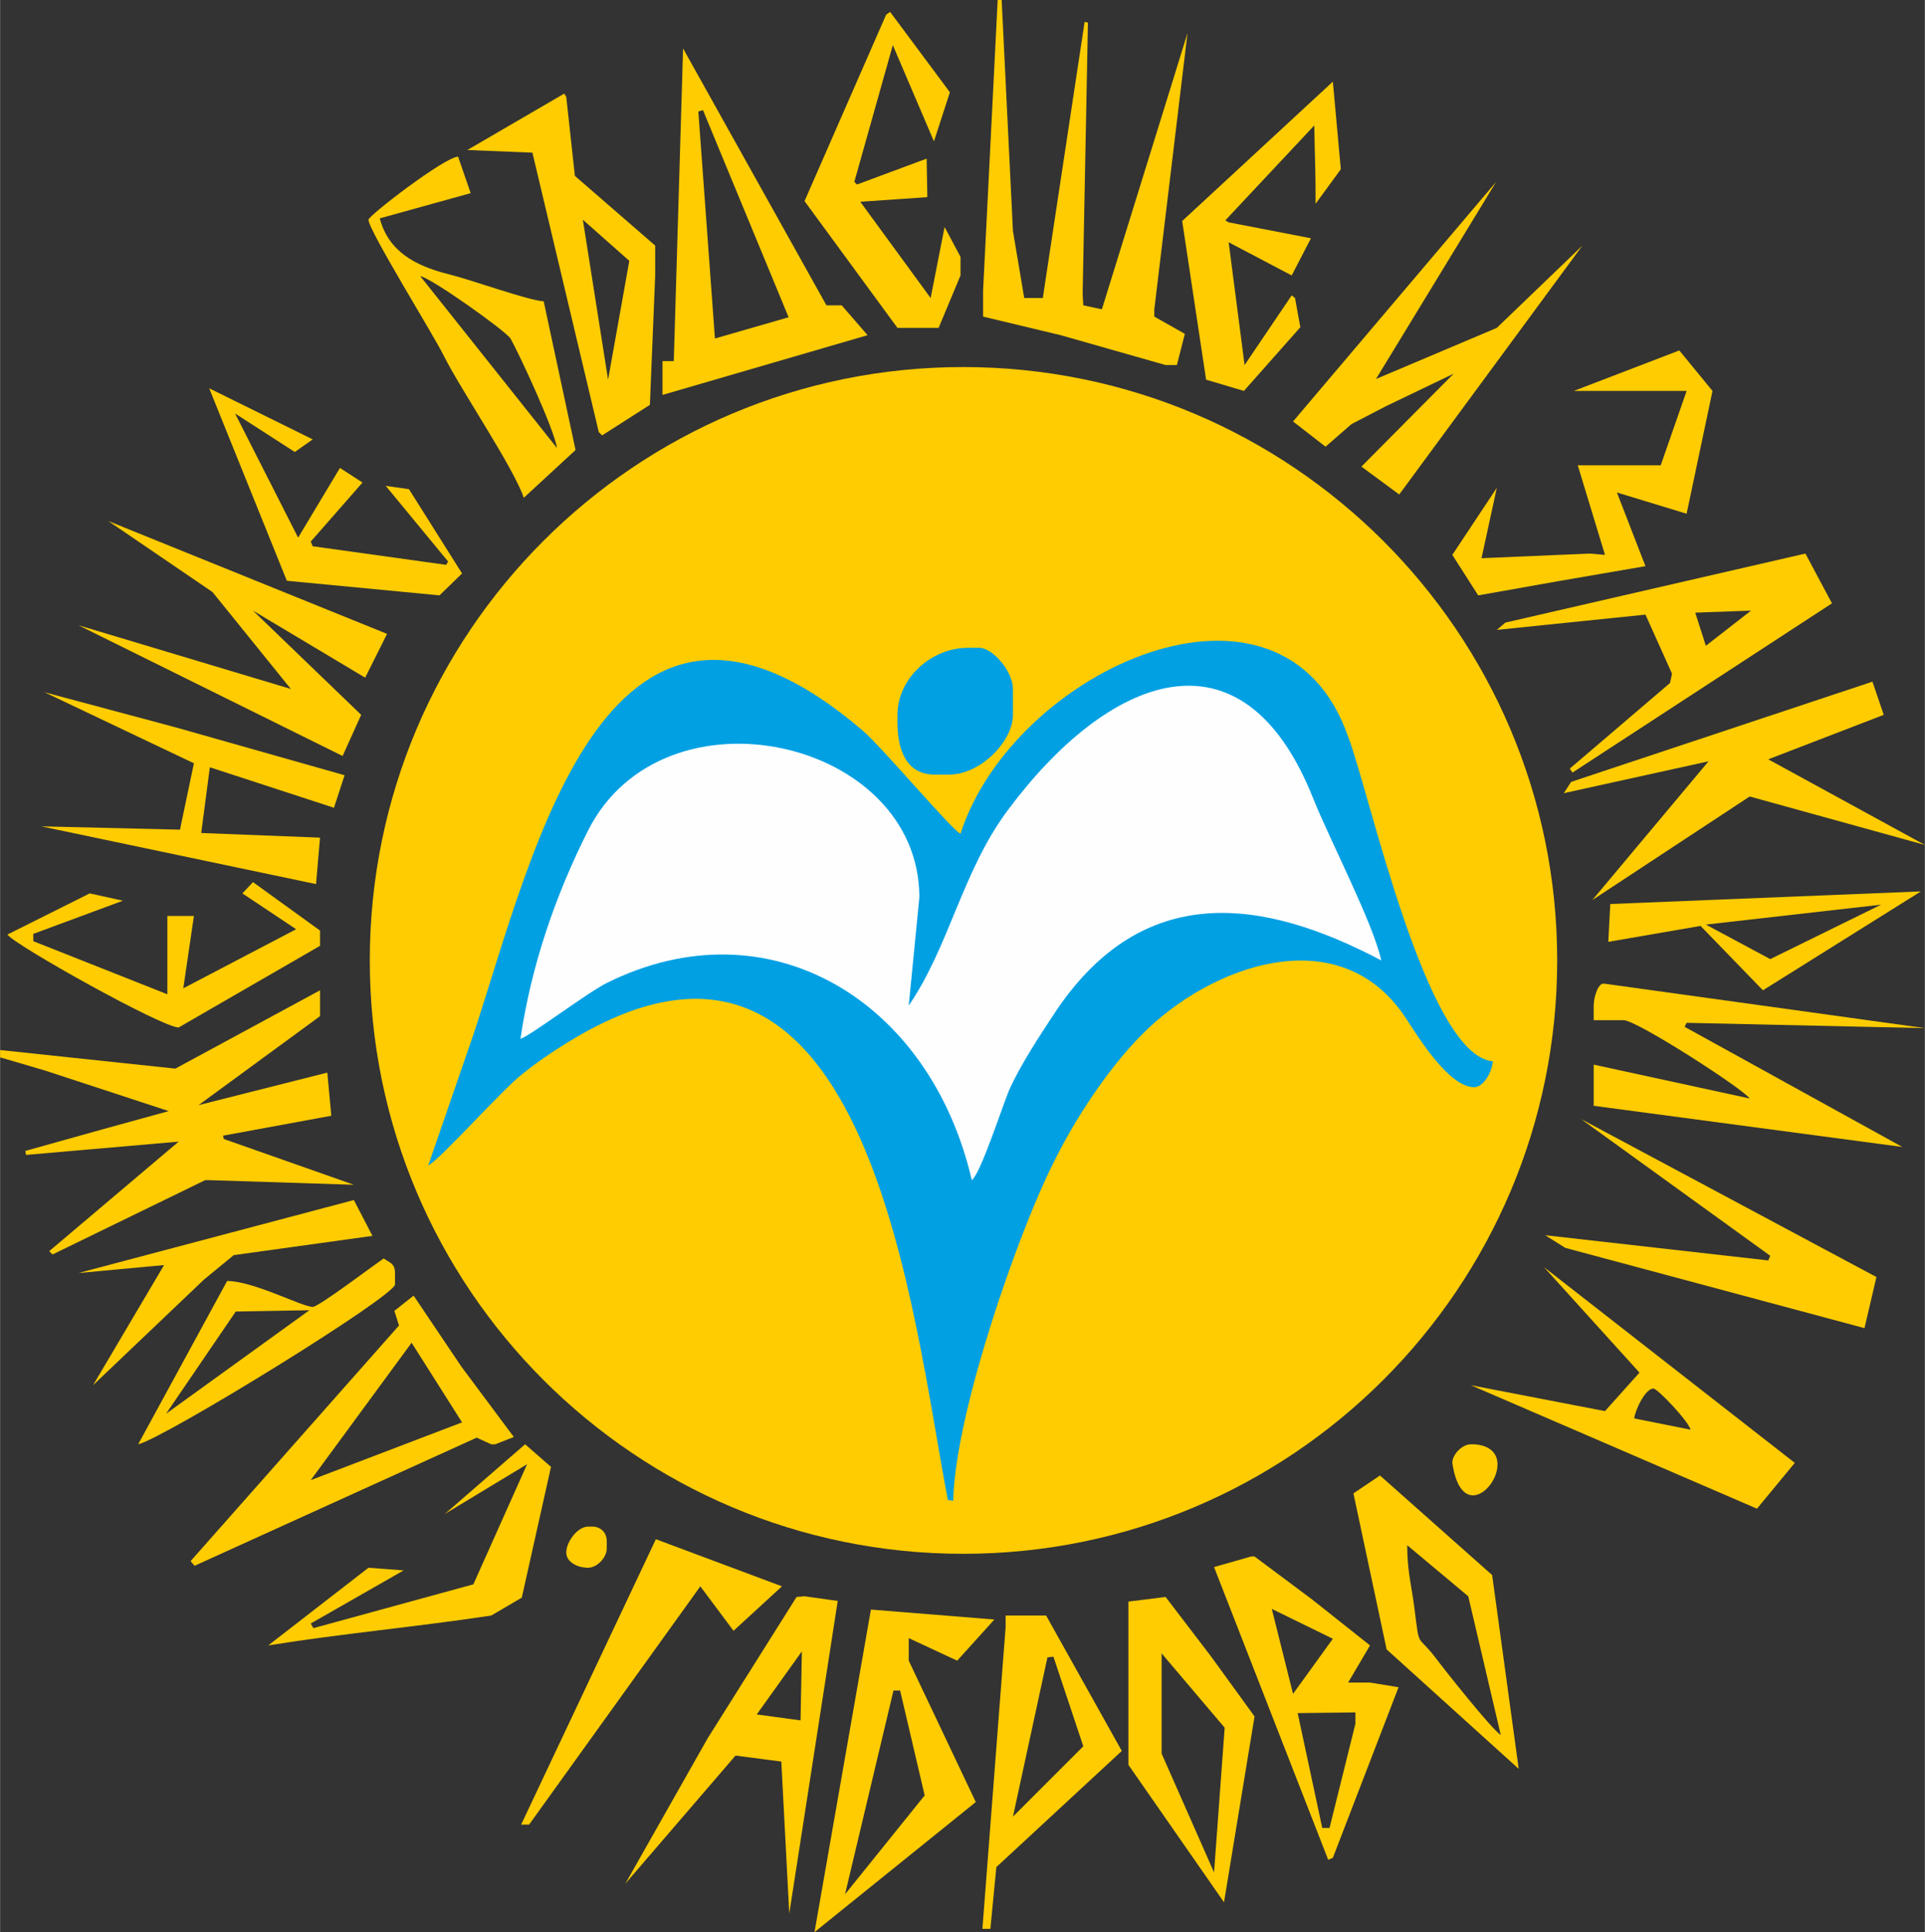
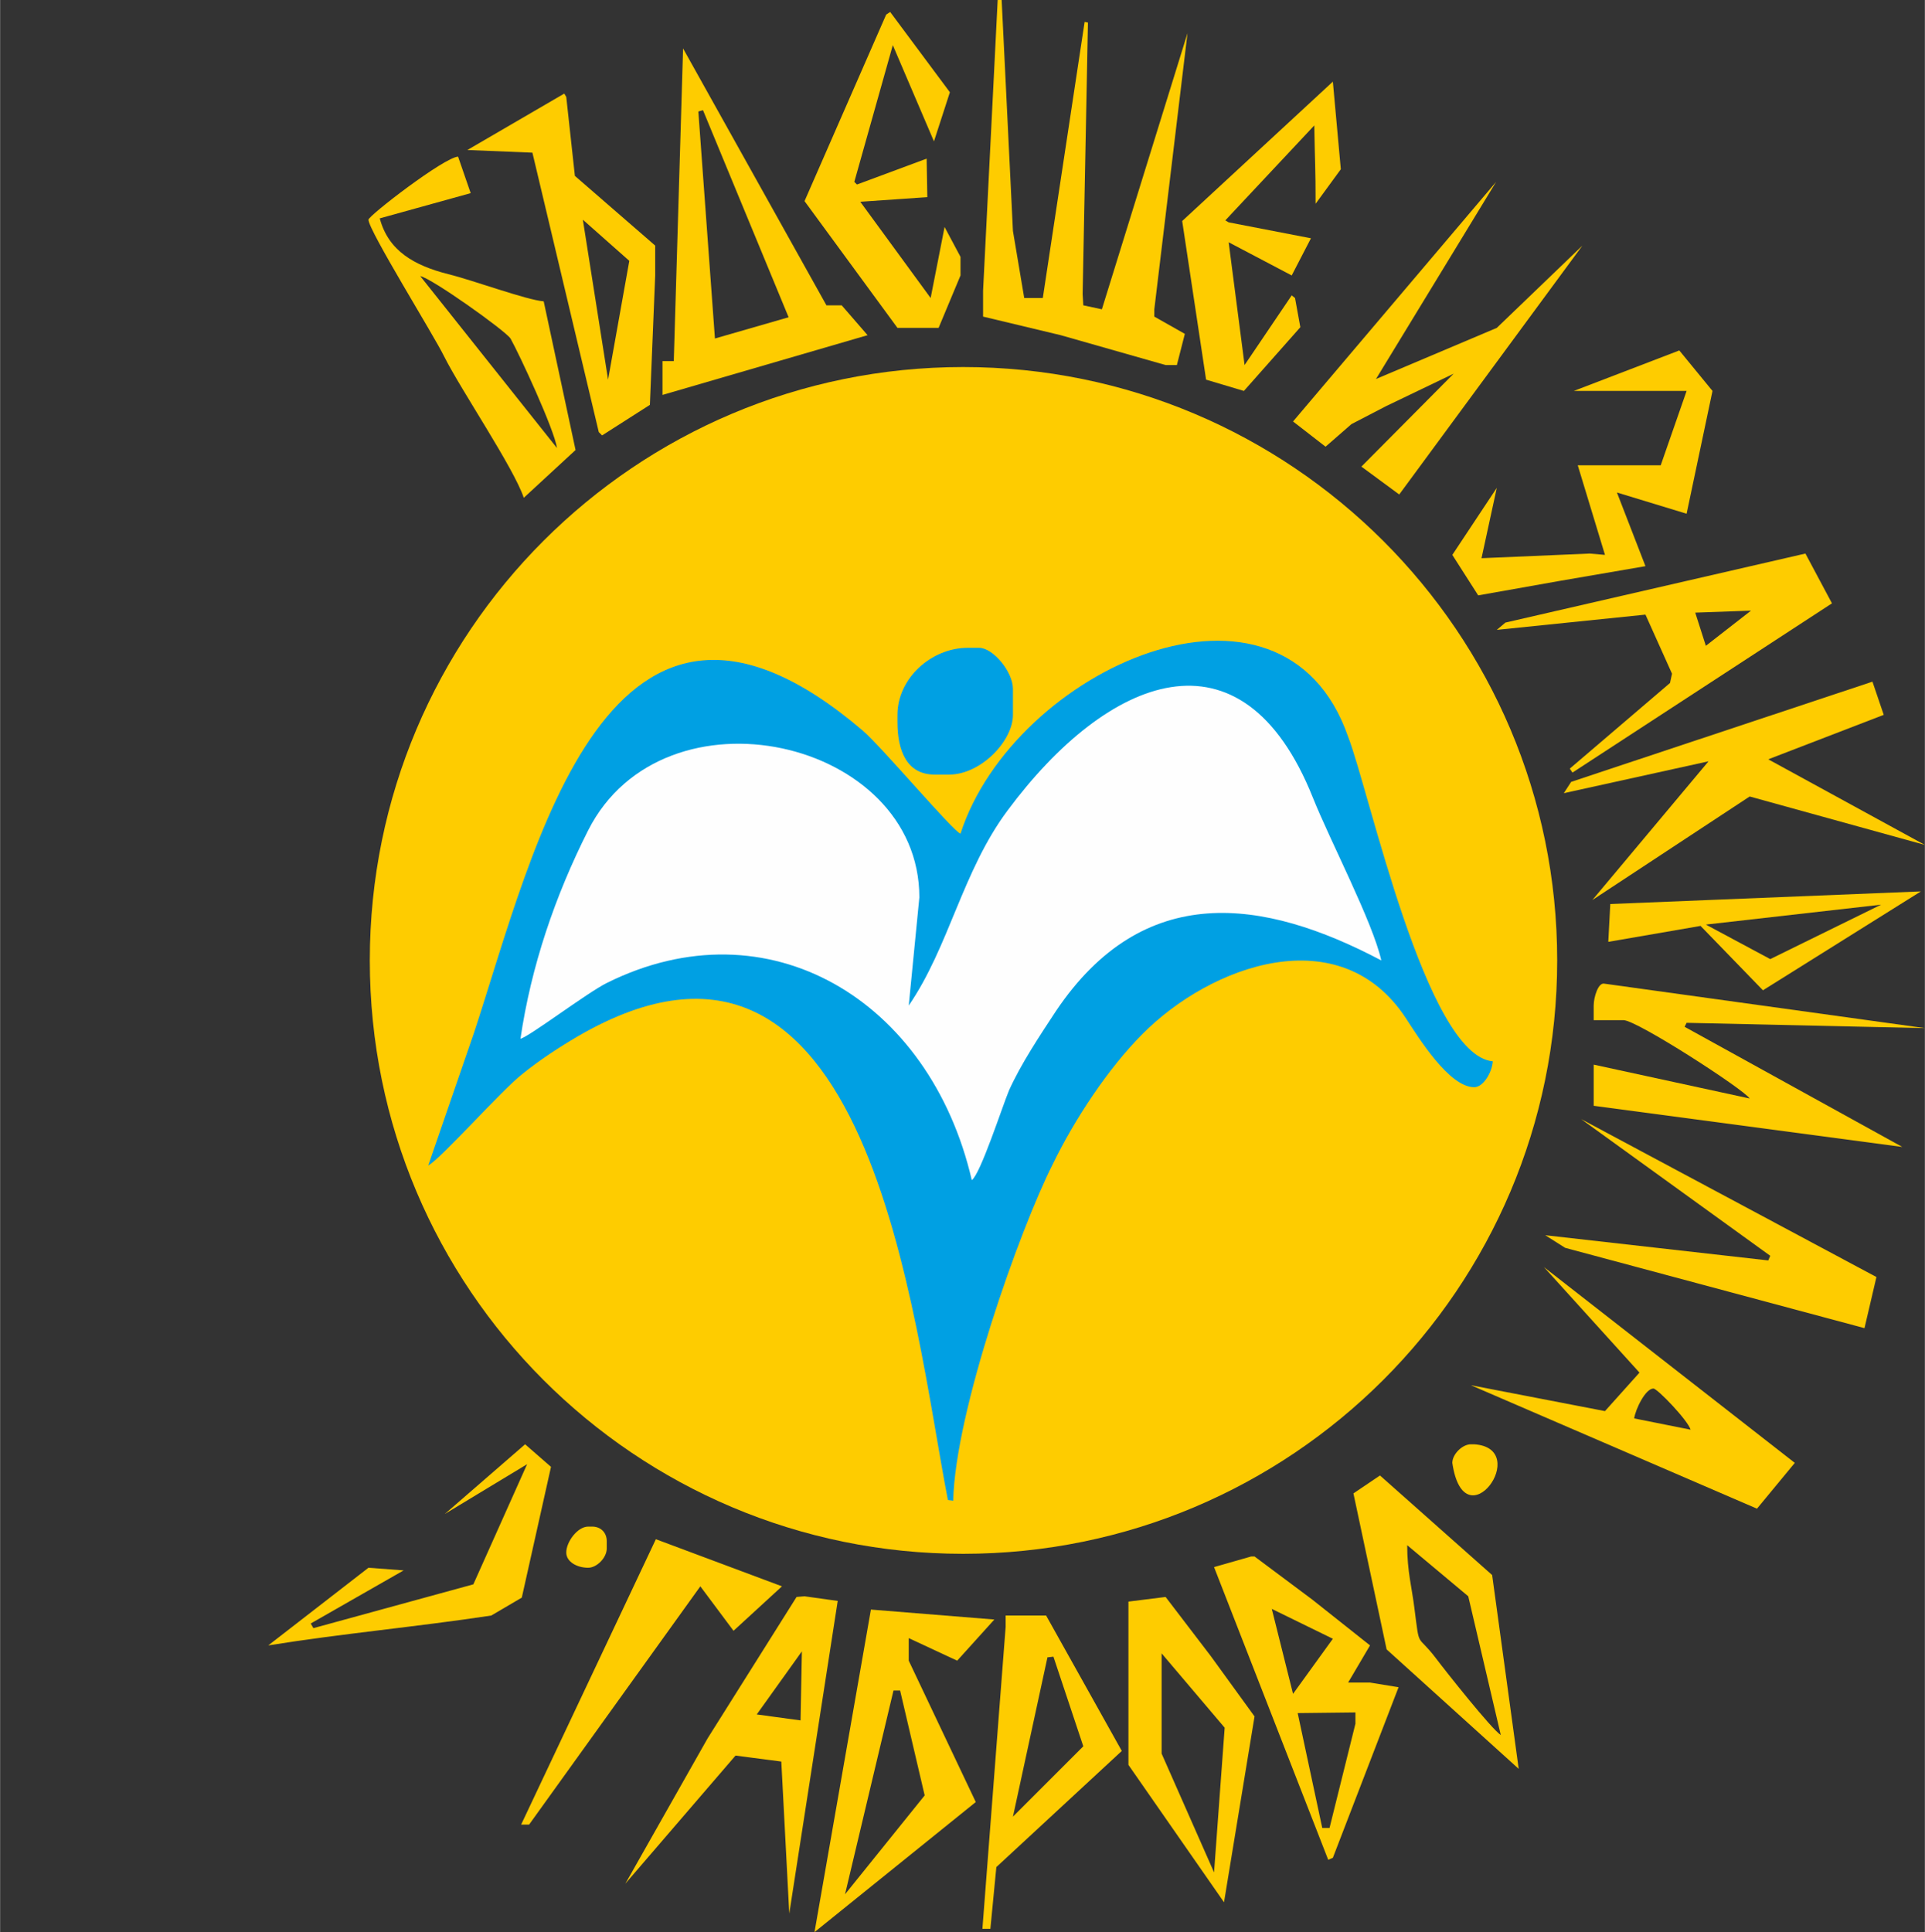
<svg xmlns="http://www.w3.org/2000/svg" xml:space="preserve" width="3537px" height="3550px" version="1.0" style="shape-rendering:geometricPrecision; text-rendering:geometricPrecision; image-rendering:optimizeQuality; fill-rule:evenodd; clip-rule:evenodd" viewBox="0 0 2900 2911">
  <rect x="0" y="0" width="2900" height="2911" fill="#333333" stroke="none" />
  <defs>
    <style type="text/css"> .fil1 {fill:#00A0E3} .fil0 {fill:#FECC00} .fil2 {fill:#FEFEFE} </style>
  </defs>
  <g id="Layer_x0020_1">
    <path class="fil0" d="M2221 2176l-5 0c-13,0 -28,15 -28,28 18,122 121,-22 33,-28zm-1015 416l-66 -9 68 -95 -2 104zm-17 291l73 -471 -50 -7 -12 1 -134 213 -124 219 166 -193 69 9 12 229zm501 -245l-114 -204 -61 0 0 17 -35 455 12 0 9 -93 189 -175zm-112 -141l9 -1 45 135 -106 106 52 -240zm-136 5l56 -62 -186 -15 -85 486 243 -196 -101 -213 0 -34 73 34zm-169 352l73 -307 10 0 37 158 -120 149zm-476 -105l258 -359 50 67 73 -67 -190 -71 -203 430 12 0zm1234 -214l33 -56 -87 -69 -87 -65 -5 0 -56 16 172 441 7 -3 99 -257 -43 -7 -33 0zm-115 -111l92 45 -60 83 -32 -128zm39 157l87 -1 0 17 -39 157 -11 0 -37 -173zm-1069 -219c13,0 28,-15 28,-29l0 -11c0,-13 -9,-22 -22,-22l-6 0c-16,0 -33,23 -33,39 0,14 16,23 33,23zm1203 123l199 180 -40 -292 -169 -150 -40 27 50 235zm31 -157l92 77 49 209c-14,-9 -83,-96 -98,-116 -29,-38 -24,-12 -32,-74 -4,-33 -11,-56 -11,-96zm-230 258l-66 -91 -68 -89 -56 7 0 246 144 207 46 -280zm-140 -95l95 112 -16 218 -79 -179 0 -151zm-956 -285l-81 181 -241 66 -4 -7 140 -80 -53 -4 -151 117c112,-18 224,-28 336,-45l46 -27 44 -197 -39 -34 -121 105 124 -75z" />
    <path class="fil0" d="M1451 553c494,0 895,400 895,894 0,494 -401,894 -895,894 -494,0 -894,-400 -894,-894 0,-494 400,-894 894,-894z" />
-     <path class="fil0" d="M746 2176l28 -11 -79 -106 -72 -107 -29 23 7 22 -314 355 6 7 425 -193 22 10 6 0zm-126 -153l76 120 -228 87 152 -207zm-412 153c39,-9 387,-223 387,-241l0 -17c0,-15 -9,-16 -17,-22 -15,10 -98,73 -107,73 -16,0 -89,-39 -129,-39l-134 246zm147 -200l111 -2 -216 156 105 -154zm-215 111l167 -159 45 -37 209 -29 -28 -54 -415 110 129 -12 -107 181zm-140 -505l0 11 68 20 186 61 -98 27 -118 33 1 6 230 -20 -195 165 5 5 230 -112 5 0 219 7 -196 -69 -1 -5 163 -30 -6 -65 -194 49 183 -134 0 -39 -218 118 -264 -28zm381 -253l-16 17 81 54 -170 89 16 -109 -40 0 0 118 -202 -80 0 -11 135 -50 -50 -11 -124 62c11,16 233,140 258,140l213 -123 0 -23 -101 -73zm-314 -286l225 107 -21 100 -209 -5 414 87 6 -70 -179 -7 13 -99 187 61 16 -49 -254 -72 -198 -53zm365 -168l230 22 34 -33 -80 -127 -35 -5 94 114 -3 5 -201 -28 -3 -7 78 -89 -34 -22 -63 105 -95 -187 90 58 27 -19 -156 -77 117 290zm6 163l-320 -96 398 197 28 -62 -163 -157 169 101 33 -66 -420 -170 157 107 118 146z" />
    <path class="fil0" d="M2462 2137l85 17c-4,-14 -50,-62 -56,-62 -12,0 -27,31 -29,45zm8 -69l-52 58 -202 -39 431 186 57 -69 -378 -295 144 159zm197 -176l-3 7 -336 -38 30 19 451 121 18 -77 -445 -238 285 206zm-31 -237l-235 -51 0 62 465 62 -328 -181 3 -6 359 8 -483 -67c-9,-2 -16,20 -16,33l0 22 45 0c20,0 181,104 190,118zm28 -511l174 -67 -17 -50 -454 151 -11 17 218 -48 -175 209 237 -156 264 73 -236 -129zm-117 -162l89 -73 -89 73zm0 0l89 -73 -89 73zm-176 -393l131 0 39 0 -39 112 -125 0 41 135 -23 -2 -163 7 23 -106 -67 101 39 61 124 -22 128 -22 -43 -111 105 32 39 -185 -50 -61 -159 61zm-103 349l-13 11 224 -23 40 89 -3 14 -151 129 4 6 391 -255 -40 -75 -452 104zm302 35l-16 -50 84 -3 -68 53zm324 370l-468 19 -3 57 139 -24 94 97 238 -149zm-227 102l-97 -52 264 -30 -167 82z" />
    <path class="fil0" d="M839 675c-4,-28 -57,-142 -70,-165 -8,-12 -119,-91 -136,-94l206 259zm77 -103l32 -179 -70 -62 38 241zm-361 -241c0,16 99,175 114,206 25,50 105,168 120,213l78 -72 -48 -224c-26,-2 -107,-32 -144,-41 -51,-13 -90,-35 -103,-84l137 -38 -19 -55c-21,1 -135,89 -135,95zm149 -105l98 4 100 421 5 5 72 -46 8 -195 0 -45 -121 -105 -13 -119 -3 -5 -146 85z" />
    <polygon class="fil0" points="1948,635 1997,673 2036,639 2088,612 2190,563 2051,703 2108,745 2384,370 2255,494 2073,571 2254,274 " />
    <path class="fil0" d="M1817 572l57 17 85 -96 -8 -44 -5 -4 -71 105 -24 -185 95 50 29 -56 -124 -24 -5 -3 134 -143c1,60 2,61 2,118l38 -52 -12 -132 -227 210 36 239z" />
    <path class="fil0" d="M1015 544l-17 0 0 51 309 -90 -39 -45 -23 0 -216 -387 -14 471zm37 -376l7 -2 129 312 -111 32 -25 -342z" />
    <polygon class="fil0" points="1212,303 1352,494 1414,494 1447,415 1447,387 1423,342 1402,449 1296,304 1397,297 1396,239 1291,278 1287,274 1345,68 1407,213 1431,139 1341,18 1335,22 " />
    <polygon class="fil0" points="1509,0 1503,0 1481,438 1481,477 1598,505 1756,550 1773,550 1785,503 1739,477 1739,466 1789,50 1660,466 1632,460 1631,443 1639,34 1634,33 1571,449 1543,449 1526,348 " />
    <path class="fil1" d="M1430 1167c47,0 96,-50 96,-90l0 -39c0,-26 -30,-62 -51,-62l-17 0c-55,0 -106,46 -106,101l0 11c0,43 14,79 56,79l22 0z" />
    <path class="fil1" d="M1436 2261c3,-135 100,-408 150,-507 33,-68 84,-145 135,-196 103,-104 298,-175 397,-24 19,29 65,104 103,104 14,0 27,-23 28,-39 -101,-9 -186,-407 -218,-489 -99,-285 -504,-102 -584,146 -10,-2 -118,-130 -147,-155 -384,-328 -495,179 -586,455l-69 200c20,-11 110,-113 142,-138 26,-21 55,-40 84,-57 440,-255 504,426 557,699l8 1z" />
    <path class="fil2" d="M1464 1778c-63,-272 -307,-418 -550,-297 -30,15 -117,81 -130,84 16,-109 52,-215 102,-314 114,-225 499,-138 499,101l-16 163c61,-89 81,-203 149,-294 150,-202 353,-287 460,-19 26,65 90,187 103,245 -178,-94 -358,-120 -490,76 -25,38 -53,80 -71,120 -10,24 -43,126 -56,135z" />
  </g>
</svg>